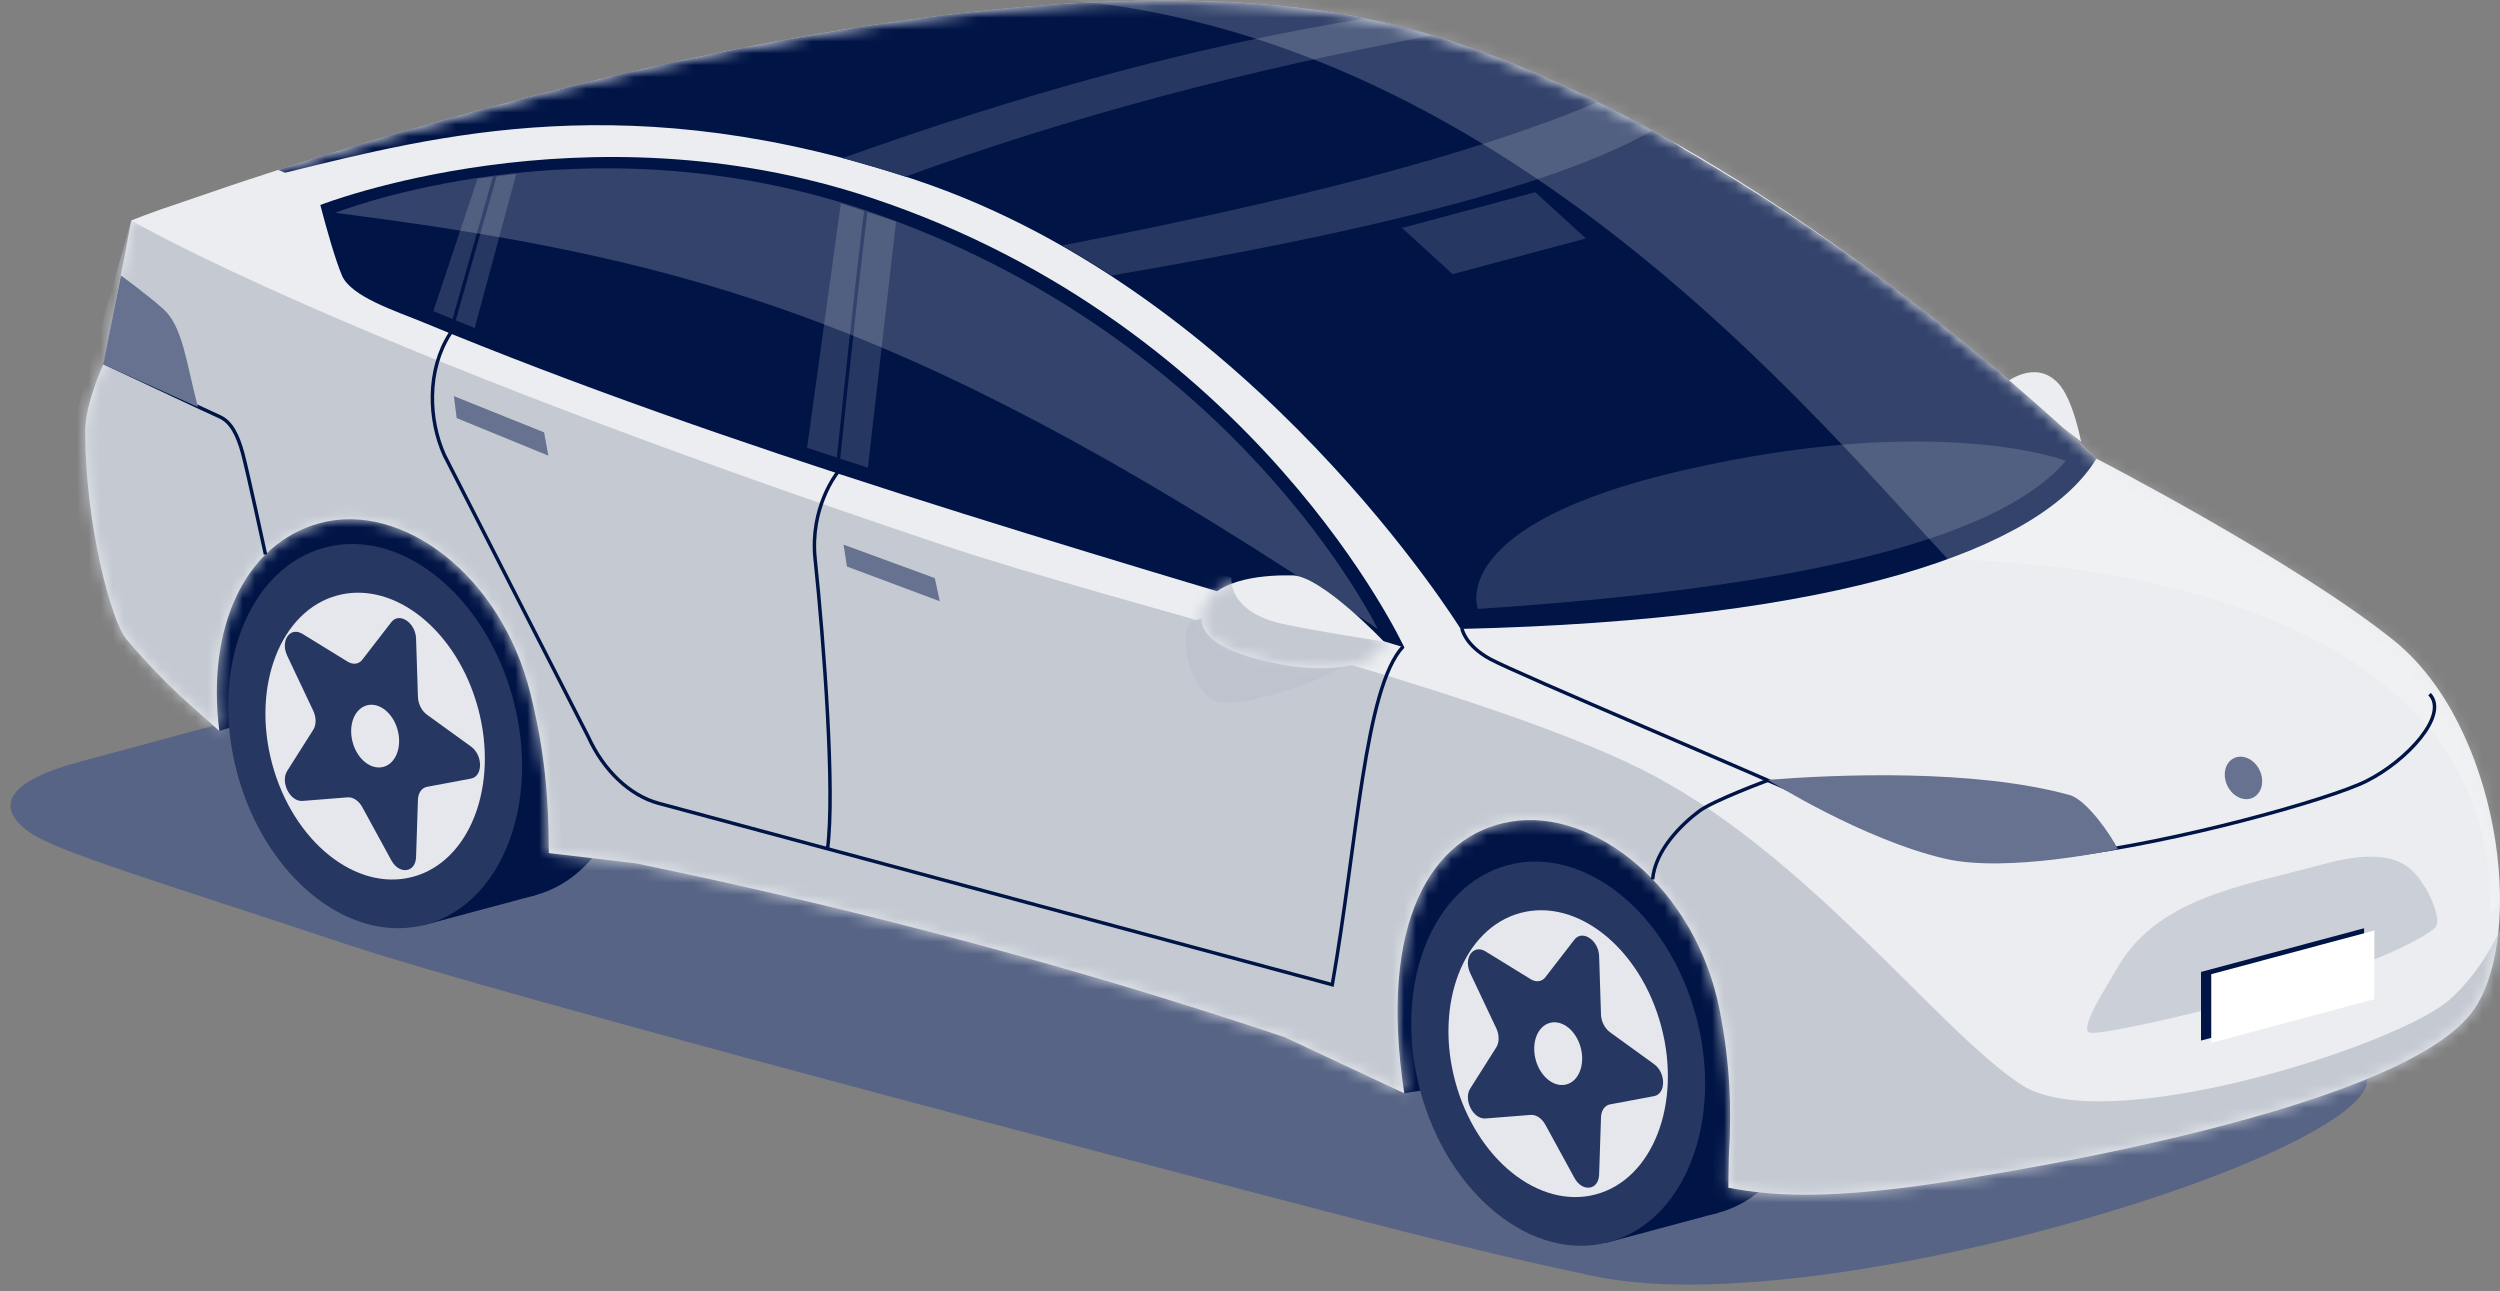
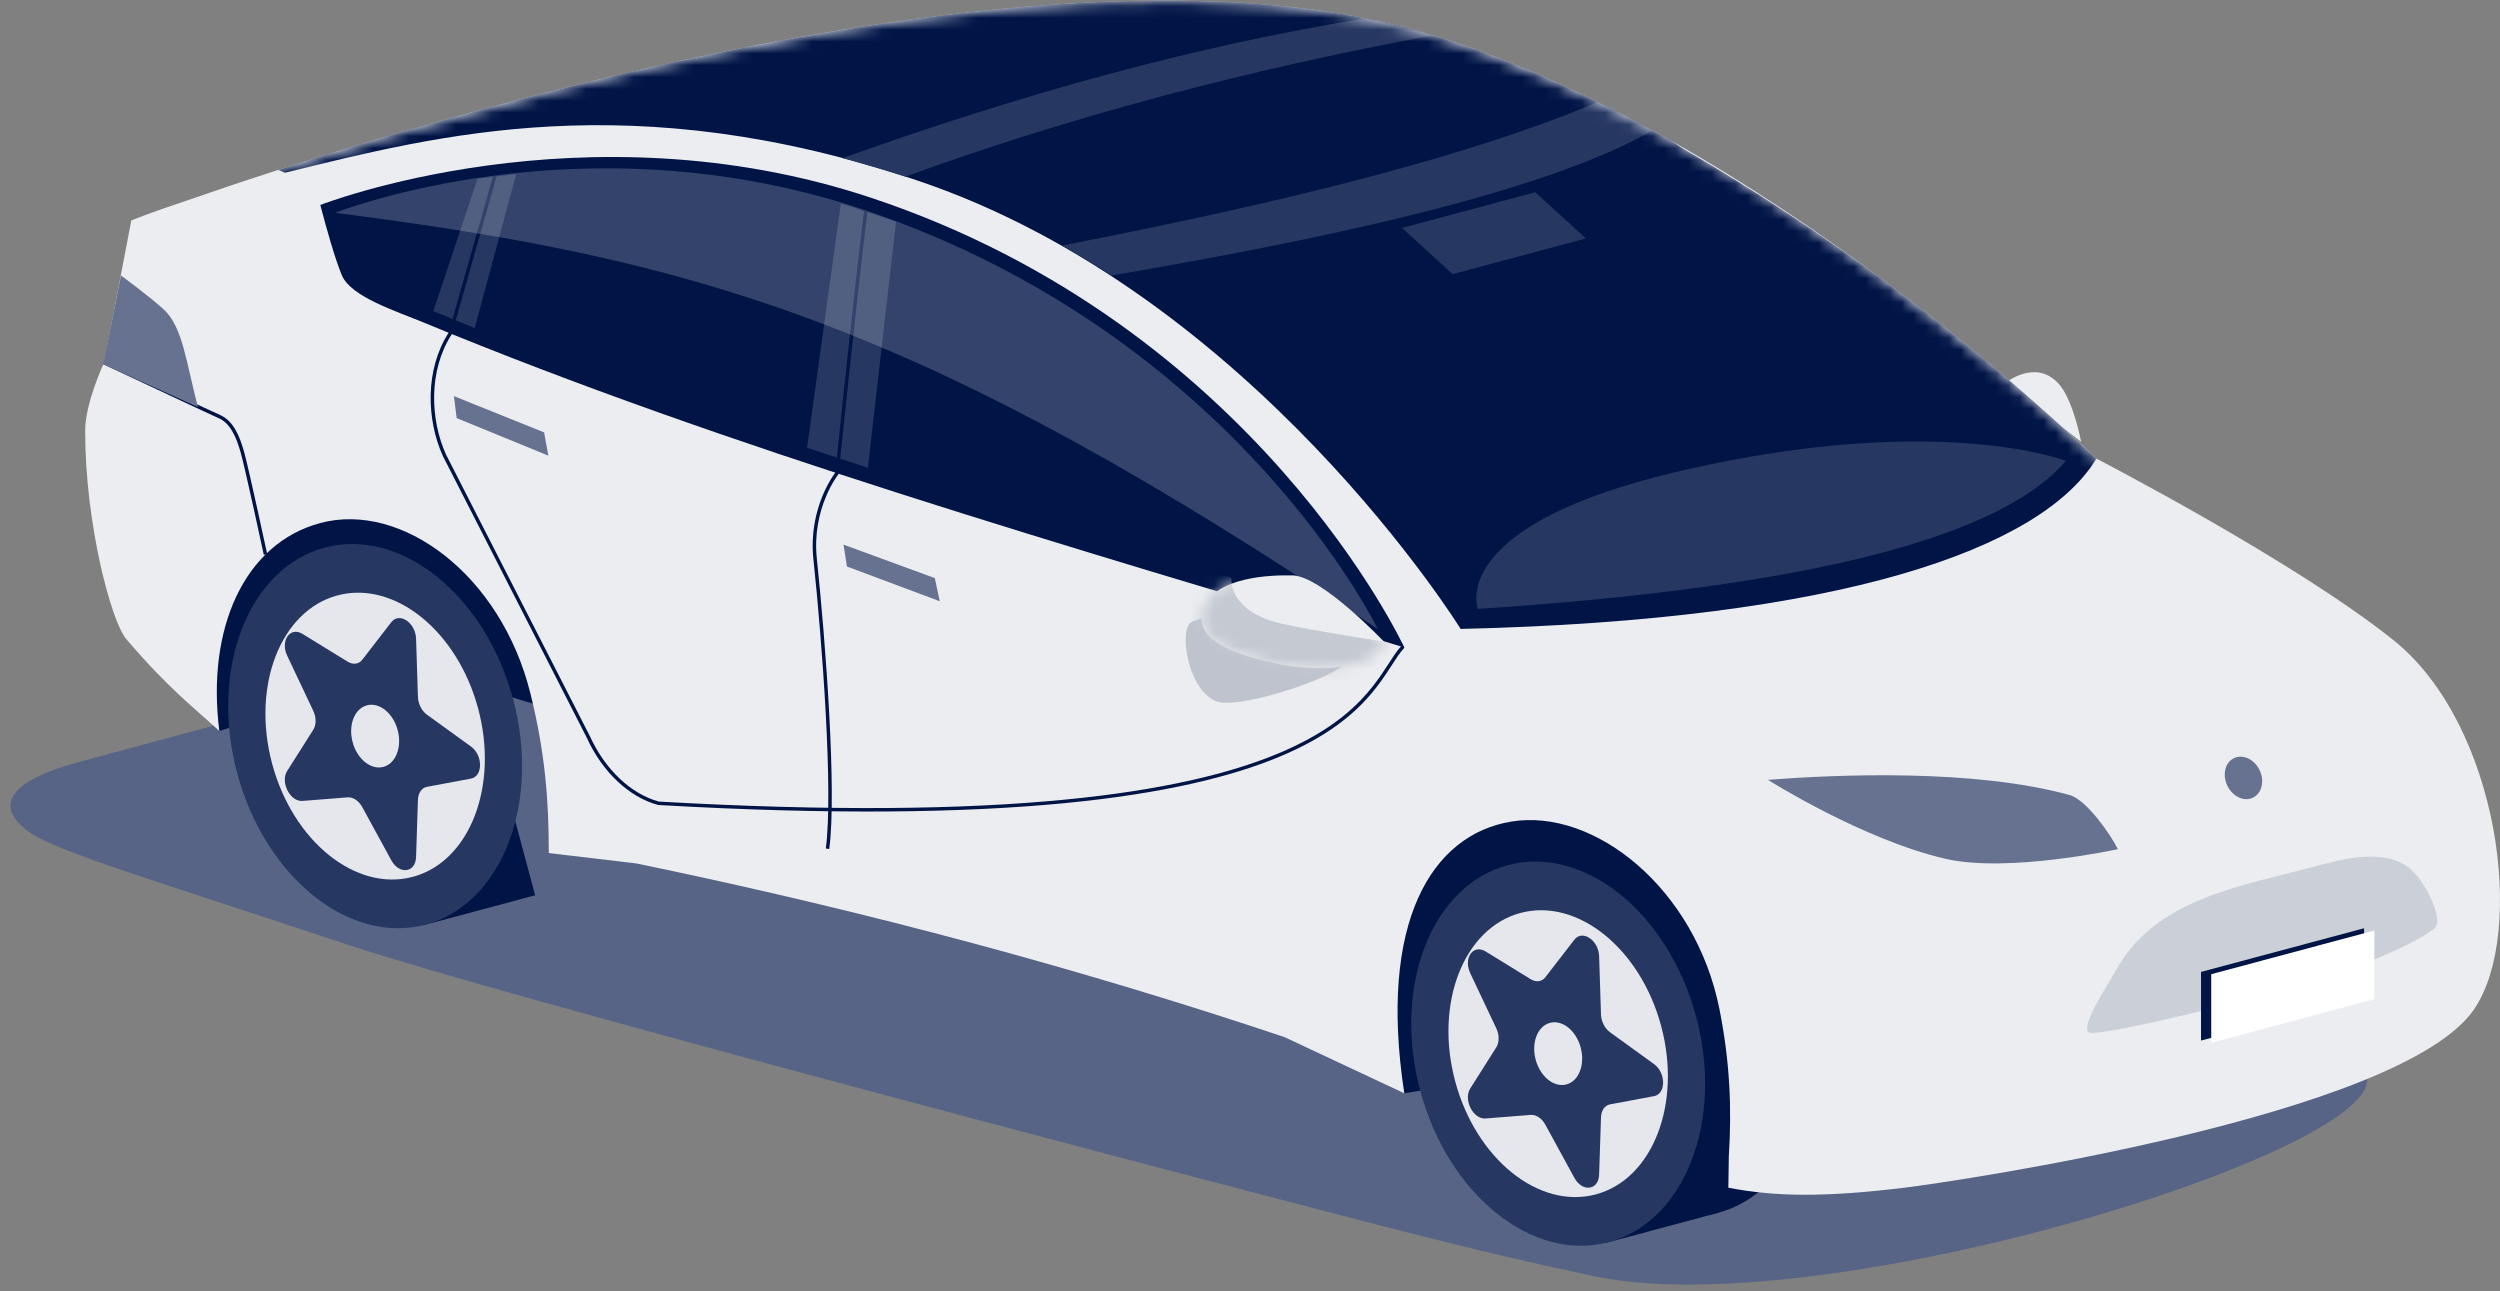
<svg xmlns="http://www.w3.org/2000/svg" width="211" height="109" viewBox="0 0 211 109" fill="none">
  <rect x="0" y="0" width="211" height="109" fill="#808080" stroke="none" />
  <path d="M169.271 32.318L175.645 37.294C175.645 37.294 174.987 33.671 173.689 32.318C171.728 30.277 169.271 32.318 169.271 32.318Z" fill="#EBEDF0" />
  <path d="M36.096 56.366C43.403 54.393 55.36 54.393 62.667 56.366L195.862 88.794C215.402 92.456 156.757 112.397 134.551 107.712C130.387 106.834 125.284 105.707 115.29 103.119C95.425 97.973 41.916 83.897 29.68 79.839C12.943 74.286 4.913 71.893 2.57 70.297C0.226 68.701 -0.658 66.288 6.647 64.315L36.096 56.366Z" fill="#576485" />
-   <path d="M52.546 56.531C54.901 65.316 51.596 73.836 45.164 75.559C38.734 77.283 31.612 71.558 29.257 62.771C26.902 53.986 30.207 45.467 36.639 43.743C43.071 42.02 50.191 47.745 52.546 56.531Z" fill="#001446" />
  <path d="M45.166 75.561L35.674 78.105L27.149 46.29L36.641 43.747L45.166 75.561Z" fill="#001446" />
  <path d="M152.395 83.333C154.75 92.118 151.445 100.637 145.013 102.361C138.583 104.084 131.461 98.359 129.106 89.573C126.751 80.788 130.057 72.268 136.488 70.545C142.918 68.821 150.04 74.546 152.395 83.333Z" fill="#001446" />
  <path d="M145.012 102.361L135.52 104.904L126.995 73.09L136.488 70.546L145.012 102.361Z" fill="#001446" />
  <path d="M18.51 61.697L35.217 56.418L107.596 78.476L118.519 92.273L142.226 88.421L139.889 68.297L29.562 37.882L12.876 48.959L18.51 61.697Z" fill="#001446" />
  <path d="M8.783 30.607L11.082 18.607C11.082 18.607 12.679 17.945 15.504 17.016C31.583 11.404 87.698 -6.645 119.893 2.673C148.581 10.975 176.937 38.709 176.937 38.709C176.937 38.709 193.726 47.377 202.036 54.051C210.937 61.202 213.24 78.736 208.807 85.194C202.612 94.218 164.73 99.76 160.734 100.242C154.159 101.035 149.924 101.035 145.872 100.242L145.912 97.588C146.172 93.493 146 89.585 145.121 85.171C143.096 75.001 134.58 68.188 127.551 69.341C120.854 70.441 116.302 77.796 118.522 92.273L108.403 87.528C91.709 81.935 73.61 76.991 53.723 72.876L46.317 71.997C46.317 67.481 46.001 63.501 44.766 58.524C42.274 48.482 33.87 42.312 27.036 44.143C20.594 45.869 17.412 53.082 18.513 61.697C16.289 59.652 14.223 58.113 10.665 53.947C9.379 52.44 7.183 44.143 7.189 36.375C7.19 33.958 8.787 30.609 8.787 30.609L8.783 30.607Z" fill="#EBEDF0" />
  <mask id="mask0_132_419" style="mask-type:luminance" maskUnits="userSpaceOnUse" x="7" y="0" width="204" height="101">
    <path d="M8.783 30.607L11.082 18.607C11.082 18.607 12.679 17.945 15.504 17.016C31.583 11.404 87.698 -6.645 119.893 2.673C148.581 10.975 176.937 38.709 176.937 38.709C176.937 38.709 193.726 47.377 202.036 54.051C210.937 61.202 213.24 78.736 208.807 85.194C202.612 94.218 164.73 99.76 160.734 100.242C154.159 101.035 149.924 101.035 145.872 100.242L145.912 97.588C146.172 93.493 146 89.585 145.121 85.171C143.096 75.001 134.58 68.188 127.551 69.341C120.854 70.441 116.302 77.796 118.522 92.273L108.403 87.528C91.709 81.935 73.61 76.991 53.723 72.876L46.317 71.997C46.317 67.481 46.001 63.501 44.766 58.524C42.274 48.482 33.87 42.312 27.036 44.143C20.594 45.869 17.412 53.082 18.513 61.697C16.289 59.652 14.223 58.113 10.665 53.947C9.379 52.44 7.183 44.143 7.189 36.375C7.19 33.958 8.787 30.609 8.787 30.609L8.783 30.607Z" fill="white" />
  </mask>
  <g mask="url(#mask0_132_419)">
    <path d="M77.502 15.261C53.287 7.077 36.91 11.432 24.053 14.58L23.474 14.345C45.506 7.246 91.803 -5.456 119.892 2.672C127.11 4.762 134.306 8.08 141.035 11.877C141.399 12.112 141.765 12.349 142.129 12.589C148.268 16.165 153.811 19.848 158.91 23.609C163.214 26.814 166.947 29.856 169.881 32.361C172.252 34.399 174.532 36.452 176.739 38.519C176.869 38.642 176.935 38.709 176.935 38.709C172.345 46.313 155.423 52.34 123.279 53.082C123.279 53.082 105.795 24.825 77.502 15.261Z" fill="#001446" />
    <path d="M71.126 13.341C72.855 13.837 74.234 14.216 76.415 14.91C90.297 9.852 105.162 5.906 120.929 2.983L115.254 1.548C100.678 3.903 86.046 8.001 71.124 13.341H71.126Z" fill="#263762" />
    <path d="M134.855 8.604L139.48 11.014C130.828 15.93 113.879 19.837 93.807 23.252C92.645 22.466 91.255 21.652 89.648 20.717C108.2 17.125 124.088 13.192 134.855 8.604Z" fill="#263762" />
    <path d="M174.358 38.895C168.389 45.877 150.523 49.691 124.735 51.393C124.735 51.393 121.923 44.294 142.129 39.675C163.672 34.75 174.358 38.893 174.358 38.893V38.895Z" fill="#263762" />
    <path d="M133.848 20.124L122.601 23.137L118.33 19.236L129.578 16.223L133.848 20.124Z" fill="#263762" />
-     <path opacity="0.2" d="M210.191 77.328C210.971 53.737 182.821 47.594 164.43 47.226C151.987 33.947 120.931 -4.301 76.773 0.047L54.121 -2.974L79.397 -5.806L131.509 1.548L218.94 63.112L210.191 77.328Z" fill="white" />
-     <path d="M11.083 18.606C11.083 18.606 28.294 28.803 79.317 45.915C94.923 51.149 124.194 57.916 138.23 64.776C152.265 71.637 163.584 87.025 170.64 91.578C177.697 96.13 202.384 88.254 206.746 84.371C212.222 79.496 213.411 70.86 213.411 70.86L213.737 90.46L155.186 110.238L-3.026 68.123L11.079 18.606H11.083Z" fill="#C4C9D2" />
  </g>
  <path d="M118.519 54.643C90.024 46.068 61.435 37.852 35.749 27.218C33.436 26.26 29.621 25.049 28.862 23.252C28.293 21.903 27.601 19.46 27.033 17.301C27.033 17.301 49.226 8.604 73.534 16.697C105.998 27.506 118.52 54.641 118.52 54.641L118.519 54.643Z" fill="#001446" />
  <path d="M43.306 59.008C45.66 67.793 42.355 76.313 35.923 78.036C29.493 79.76 22.371 74.035 20.016 65.248C17.663 56.463 20.967 47.944 27.398 46.22C33.828 44.497 40.951 50.222 43.306 59.008Z" fill="#263762" />
  <path d="M40.355 59.799C42.113 66.358 39.645 72.718 34.844 74.004C30.042 75.29 24.726 71.016 22.968 64.457C21.211 57.898 23.679 51.538 28.48 50.252C33.282 48.966 38.598 53.24 40.355 59.799Z" fill="#E5E7EC" />
  <path d="M26.439 61.593L24.24 65.065C23.637 66.018 24.484 67.68 25.53 67.598L29.343 67.296C29.798 67.261 30.285 67.587 30.577 68.121L33.03 72.613C33.703 73.843 35.073 73.662 35.116 72.336L35.274 67.499C35.292 66.922 35.593 66.493 36.036 66.409L39.753 65.713C40.771 65.523 40.771 63.745 39.753 63.008L36.036 60.321C35.593 60 35.292 59.408 35.274 58.822L35.116 53.9C35.073 52.552 33.703 51.635 33.03 52.507L30.577 55.681C30.285 56.06 29.797 56.124 29.343 55.845L25.53 53.5C24.484 52.858 23.637 54.067 24.24 55.342L26.439 59.993C26.701 60.547 26.701 61.179 26.439 61.593Z" fill="#263762" />
  <path d="M33.563 61.618C33.947 63.053 33.409 64.445 32.358 64.725C31.307 65.006 30.145 64.072 29.761 62.637C29.377 61.202 29.915 59.812 30.966 59.53C32.015 59.249 33.179 60.183 33.563 61.618Z" fill="#E5E7EC" />
  <path d="M143.155 85.809C145.51 94.594 142.204 103.114 135.773 104.837C129.343 106.561 122.22 100.836 119.866 92.049C117.512 83.264 120.816 74.745 127.248 73.021C133.678 71.298 140.8 77.023 143.155 85.809Z" fill="#263762" />
  <path d="M140.203 86.6C141.961 93.159 139.493 99.519 134.691 100.805C129.89 102.091 124.574 97.817 122.816 91.258C121.058 84.699 123.526 78.339 128.328 77.053C133.129 75.767 138.445 80.041 140.203 86.6Z" fill="#E5E7EC" />
  <path d="M126.288 88.394L124.09 91.866C123.487 92.819 124.333 94.481 125.379 94.399L129.192 94.097C129.648 94.061 130.134 94.388 130.426 94.922L132.88 99.413C133.552 100.644 134.923 100.463 134.966 99.137L135.124 94.3C135.141 93.723 135.443 93.294 135.886 93.21L139.602 92.514C140.621 92.324 140.621 90.546 139.602 89.811L135.886 87.122C135.443 86.801 135.141 86.209 135.124 85.623L134.966 80.701C134.923 79.353 133.552 78.436 132.88 79.306L130.426 82.481C130.134 82.859 129.646 82.924 129.192 82.644L125.379 80.299C124.333 79.657 123.487 80.866 124.09 82.141L126.288 86.792C126.55 87.347 126.55 87.978 126.288 88.392V88.394Z" fill="#263762" />
  <path d="M133.412 88.419C133.796 89.854 133.258 91.246 132.207 91.526C131.158 91.807 129.994 90.873 129.61 89.438C129.226 88.003 129.764 86.611 130.815 86.33C131.864 86.048 133.028 86.983 133.412 88.417V88.419Z" fill="#E5E7EC" />
  <path d="M75.627 18.698L73.249 39.475L68.118 37.792L70.966 17.174L75.627 18.698Z" fill="#263762" />
  <path d="M40.065 27.684L36.574 26.263L40.305 15.084L43.573 14.68L40.065 27.684Z" fill="#263762" />
  <path d="M73.219 16.648C72.257 24.12 70.643 39.941 70.643 39.941C70.643 39.941 68.338 42.832 68.796 47.174C69.538 54.211 70.489 66.821 69.843 71.635" stroke="#001446" stroke-width="0.293" stroke-miterlimit="10" />
-   <path d="M42.009 14.006L38 28.139C35.997 31.241 36.155 35.43 37.511 38.427L49.655 62.196C50.943 65.04 53.177 67.153 55.579 67.797L112.444 83.11C114.546 71.176 115.166 58.033 118.429 54.562" stroke="#001446" stroke-width="0.293" stroke-miterlimit="10" />
-   <path d="M123.388 53.048C123.388 53.048 123.629 54.455 125.752 55.613C128.109 56.899 148.651 65.498 153.794 67.903C160.251 70.923 168.866 72.837 174.573 72.173C183.53 71.131 196.601 67.487 199.726 65.924C203.137 64.219 206.717 60.336 205.054 58.581" stroke="#001446" stroke-width="0.293" stroke-miterlimit="10" />
+   <path d="M42.009 14.006L38 28.139C35.997 31.241 36.155 35.43 37.511 38.427L49.655 62.196C50.943 65.04 53.177 67.153 55.579 67.797C114.546 71.176 115.166 58.033 118.429 54.562" stroke="#001446" stroke-width="0.293" stroke-miterlimit="10" />
  <path d="M8.783 30.607C8.783 30.607 17.543 34.734 18.526 35.165C19.509 35.595 20.063 36.718 20.481 38.25C20.897 39.781 22.407 46.796 22.407 46.796" stroke="#001446" stroke-width="0.293" stroke-miterlimit="10" />
-   <path d="M149.21 65.86C149.21 65.86 144.626 67.557 143.426 68.45C141.951 69.546 139.695 71.739 139.48 74.222" stroke="#001446" stroke-width="0.293" stroke-miterlimit="10" />
  <path d="M176.438 87.171C175.263 87.044 178.049 82.877 178.447 82.129C181.83 75.778 188.998 74.855 196.2 72.909C202.656 71.163 203.81 73.624 204.658 74.862C204.984 75.339 206.226 77.771 205.454 78.366C203.664 79.751 199.539 81.546 193.57 83.266C187.11 85.13 177.801 87.314 176.438 87.167V87.171Z" fill="#CBCFD7" />
  <path d="M187.985 66.306C188.424 67.228 189.391 67.685 190.144 67.327C190.898 66.968 191.151 65.93 190.711 65.006C190.272 64.084 189.305 63.627 188.552 63.985C187.798 64.344 187.546 65.382 187.985 66.306Z" fill="#667290" />
  <path d="M10.207 23.252C10.207 23.252 12.673 25.056 13.841 26.136C15.414 27.592 15.724 30.607 16.7 34.352L8.717 30.751L10.207 23.252Z" fill="#667290" />
  <path d="M149.21 65.818C155.034 65.365 166.575 64.875 174.67 67.099C176.106 67.494 178.183 70.498 178.746 71.669C178.746 71.669 169.492 73.698 164.21 72.485C157.222 70.88 149.212 65.82 149.212 65.82L149.21 65.818Z" fill="#667290" />
  <path d="M78.897 48.794L71.195 45.967L71.483 47.815L79.317 50.745L78.897 48.794Z" fill="#667290" />
  <path d="M45.922 36.494L38.311 33.434L38.542 35.288L46.281 38.456L45.922 36.494Z" fill="#667290" />
  <path opacity="0.2" d="M116.273 53.082C77.749 27.187 58.813 21.86 28.292 17.964C28.292 17.964 49.138 9.658 73.037 17.747C104.348 28.346 116.275 53.082 116.275 53.082H116.273Z" fill="white" />
  <path d="M114.081 55.039C114.081 55.039 114.772 55.219 113.034 56.397C111.138 57.681 104.373 59.873 102.633 59.179C100.194 58.205 99.406 52.878 100.656 52.46C103.788 51.413 104.891 50.405 105.94 50.466C106.99 50.527 114.081 55.038 114.081 55.038V55.039Z" fill="#BEC3CD" />
  <path d="M116.838 54.189C116.838 54.189 111.554 48.609 109.077 48.561C107.149 48.523 102.653 48.704 101.611 51.255C100.569 53.805 103.715 55.179 107.711 56C111.708 56.82 114.438 56.196 115.409 55.674C116.379 55.152 116.838 54.189 116.838 54.189Z" fill="#EBEDF0" />
  <mask id="mask1_132_419" style="mask-type:luminance" maskUnits="userSpaceOnUse" x="101" y="48" width="16" height="9">
    <path d="M116.838 54.189C116.838 54.189 111.554 48.609 109.077 48.561C107.149 48.523 102.653 48.704 101.611 51.255C100.569 53.805 103.715 55.179 107.711 56C111.708 56.82 114.438 56.196 115.409 55.674C116.379 55.152 116.838 54.189 116.838 54.189Z" fill="white" />
  </mask>
  <g mask="url(#mask1_132_419)">
    <path d="M103.93 48.773C103.93 48.773 103.585 51.54 108.058 52.613C110.383 53.17 117.749 54.3 117.749 54.3L115.957 57.552L101.151 57.834L99.232 51.461L101.941 47.804L103.93 48.773Z" fill="#C4C9D2" />
  </g>
  <path d="M199.528 84.136L185.765 87.824V82.031L199.528 78.343V84.136Z" fill="#001446" />
  <path d="M200.395 84.328L186.629 88.016V82.222L200.395 78.535V84.328Z" fill="white" />
</svg>